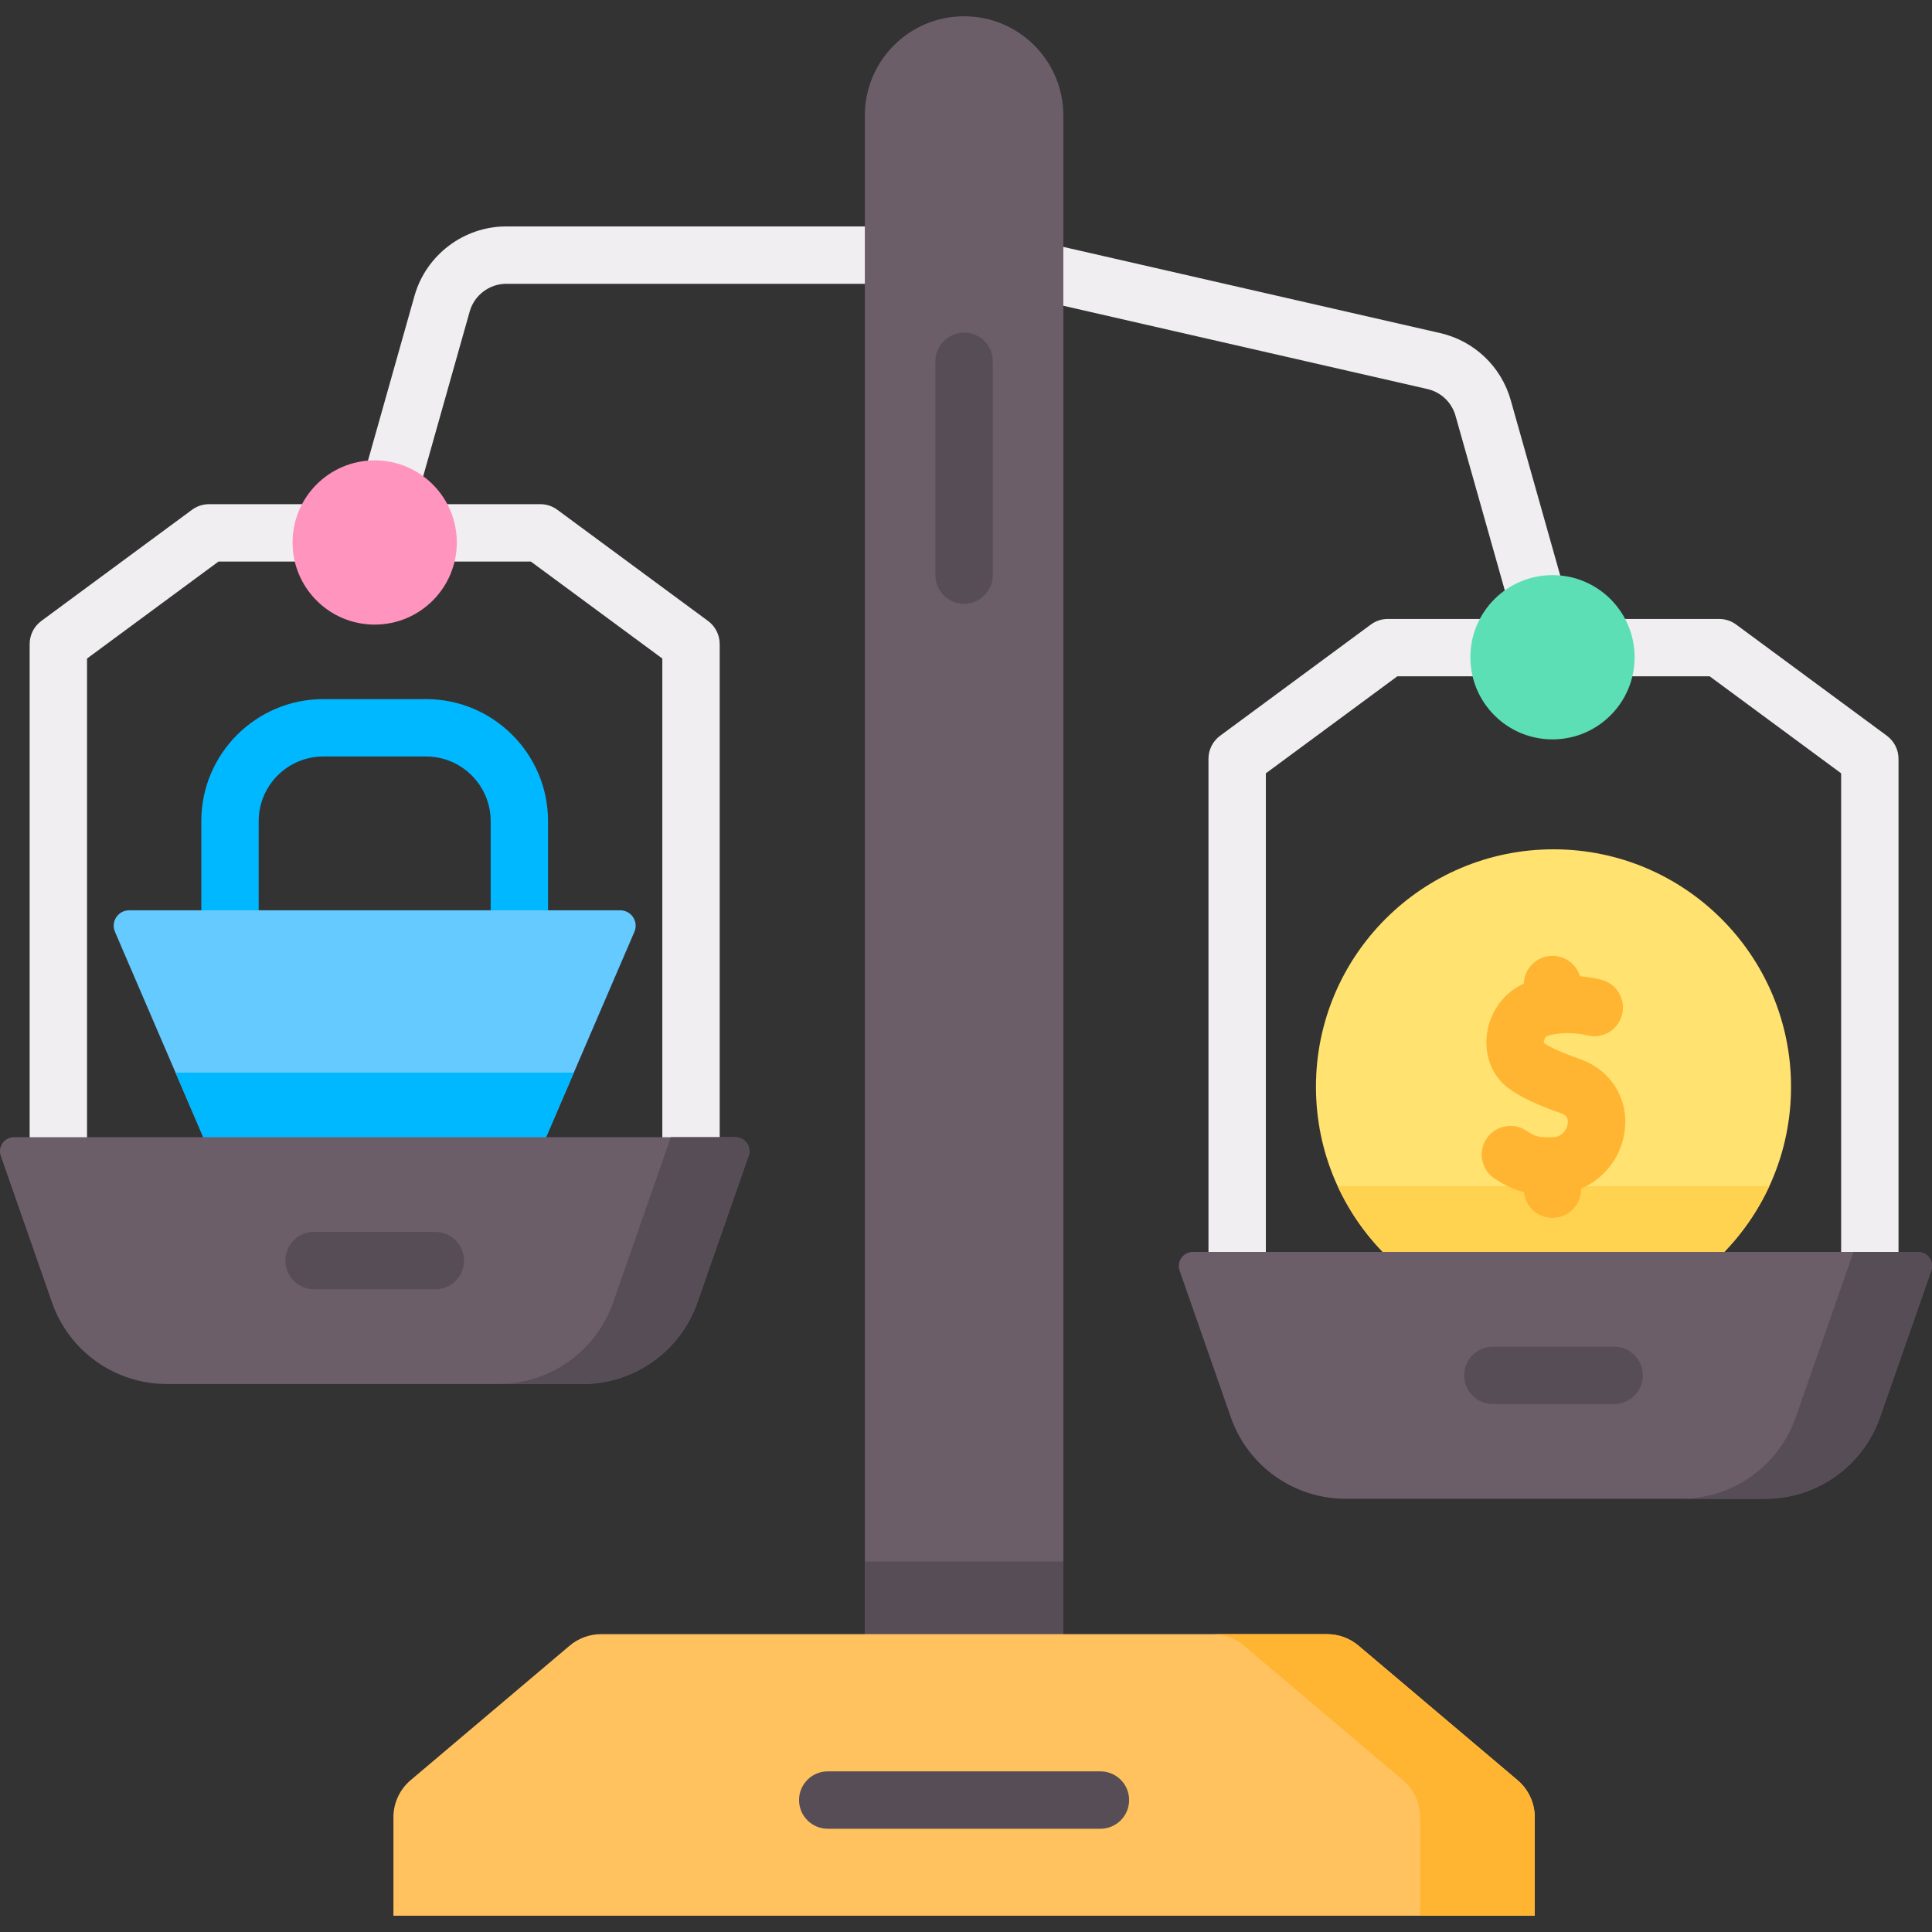
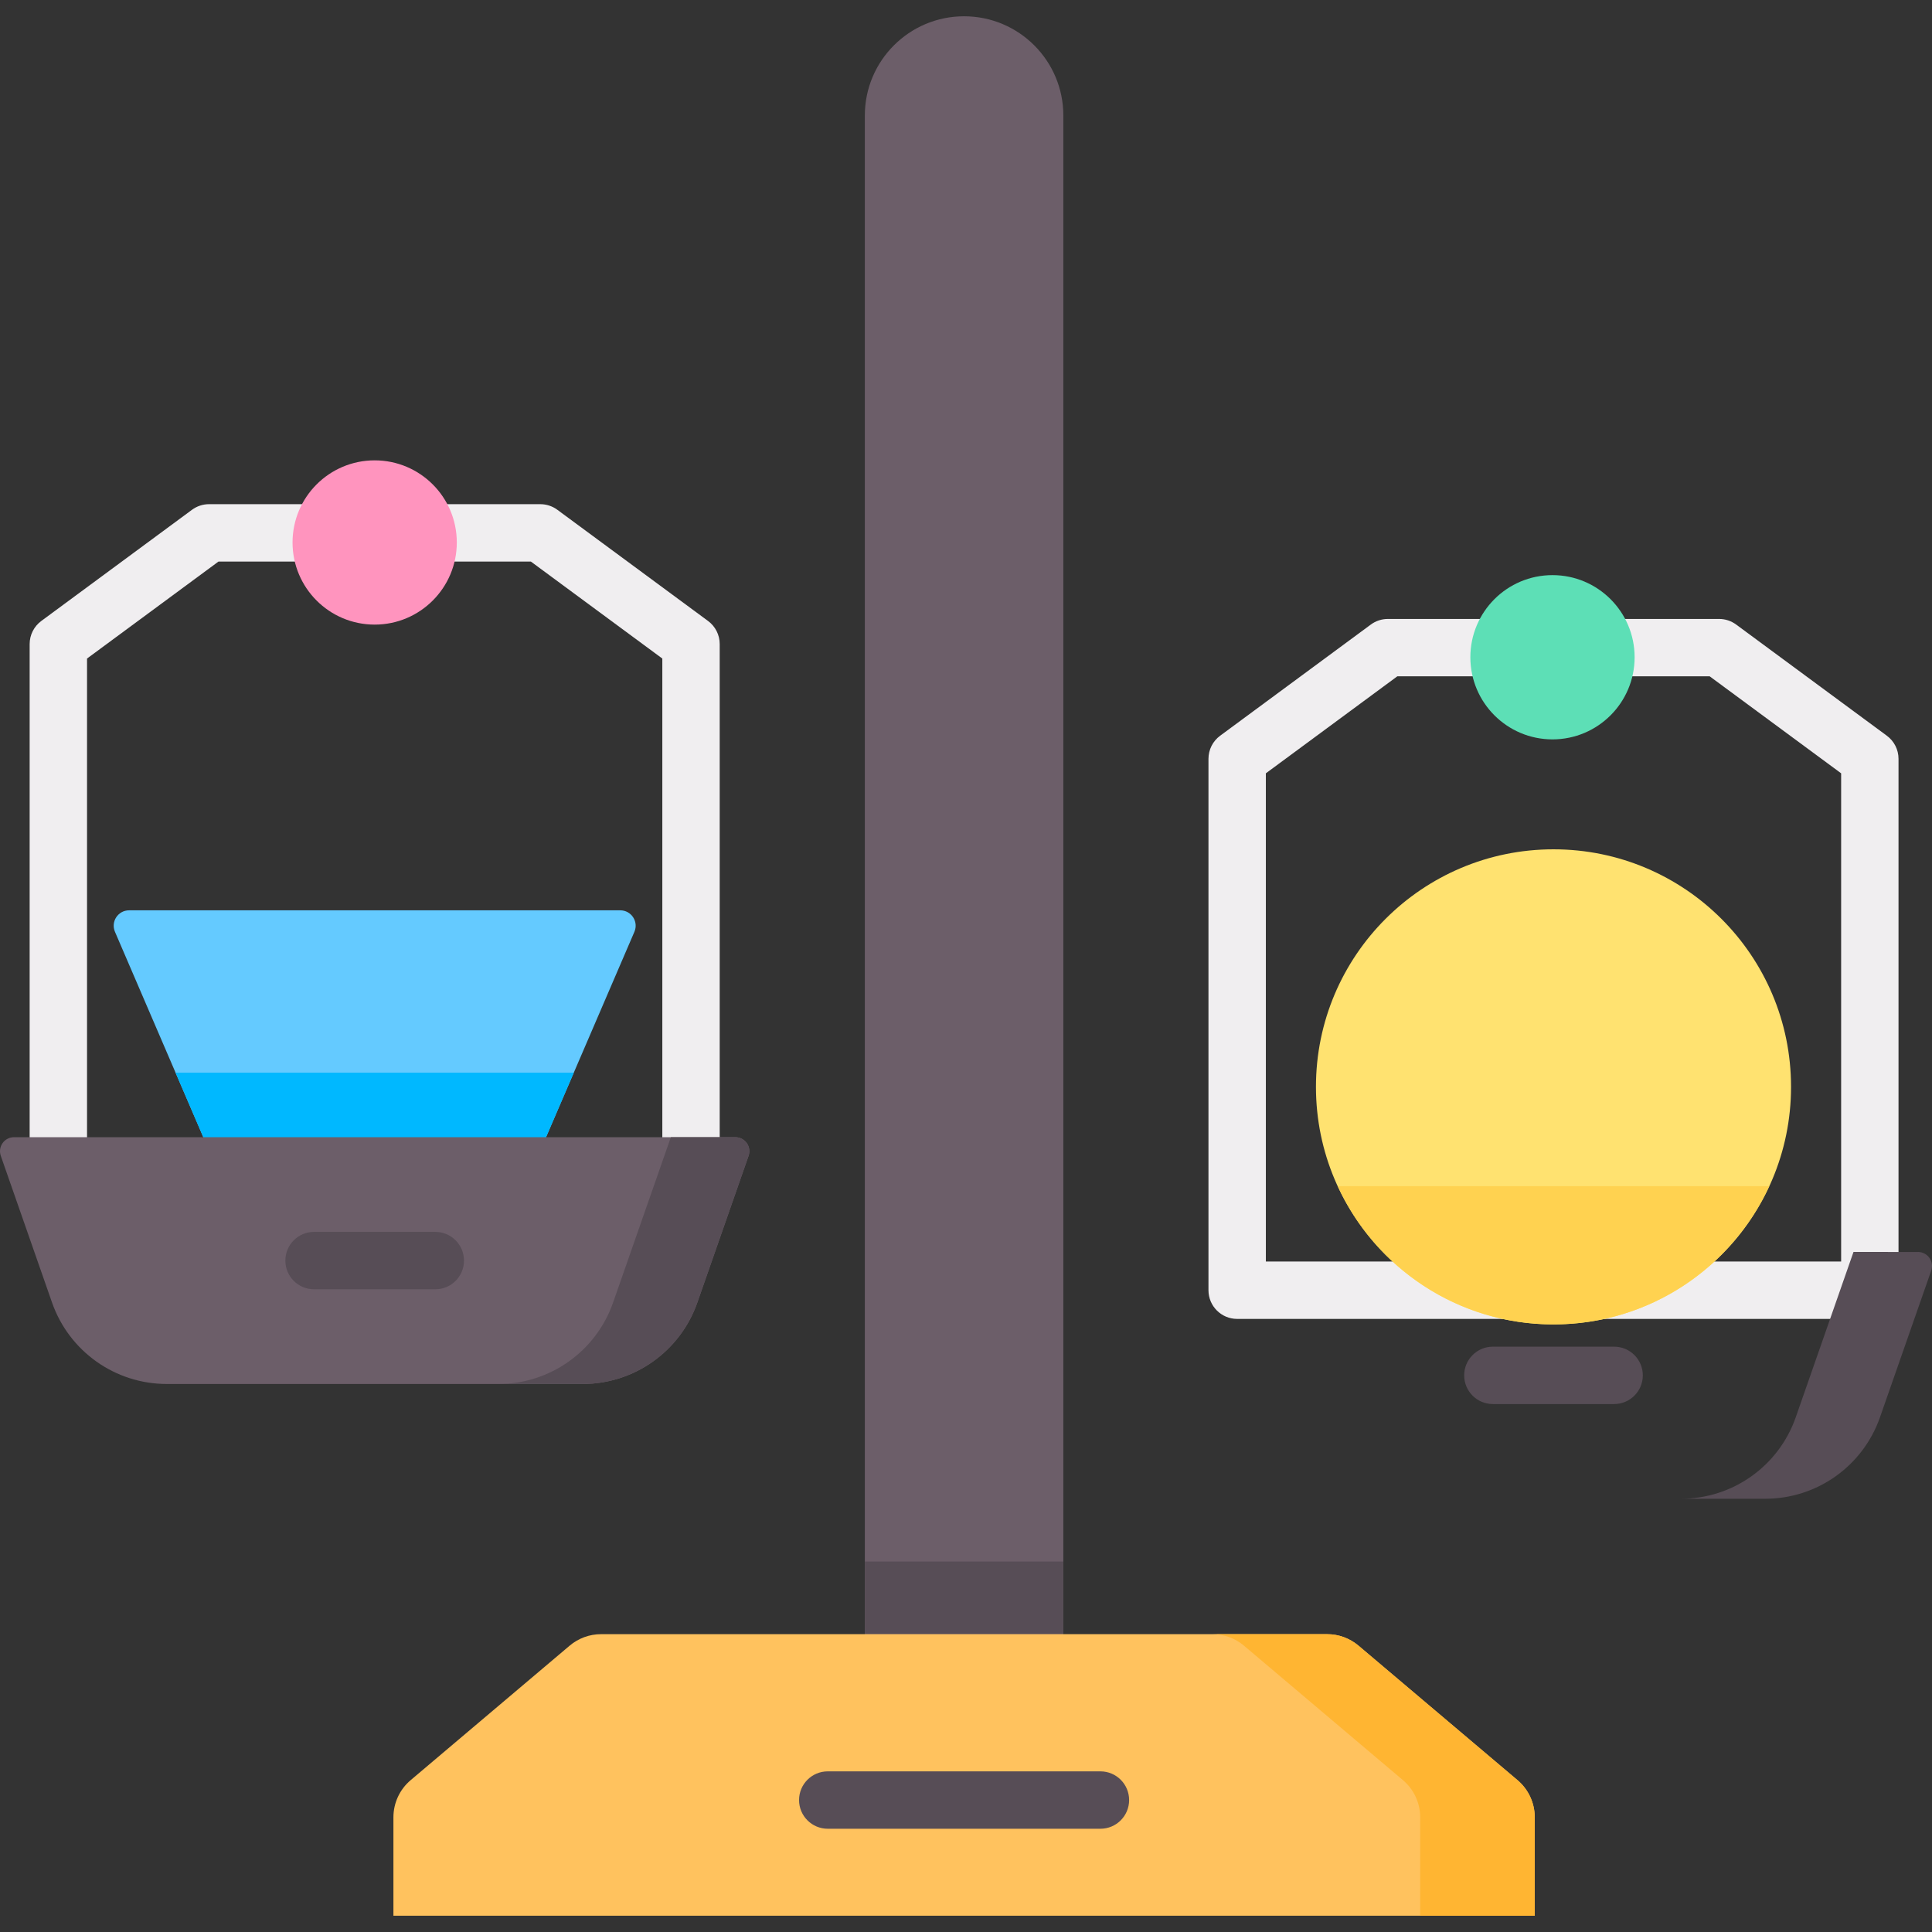
<svg xmlns="http://www.w3.org/2000/svg" id="Capa_1" enable-background="new 0 0 512 512" height="512" viewBox="0 0 512 512" width="512">
  <rect x="0" y="0" width="512" height="512" fill="#333333" stroke="none" />
  <g>
    <g>
-       <path d="m137.635 258.987h-76.684c-4.2 0-7.604-3.404-7.604-7.604v-33.783c0-17.827 14.504-32.329 32.33-32.329h27.232c17.827 0 32.329 14.503 32.329 32.329v33.783c.001 4.2-3.403 7.604-7.603 7.604zm-69.08-15.208h61.477v-26.179c0-9.441-7.681-17.122-17.122-17.122h-27.233c-9.442 0-17.123 7.681-17.123 17.122v26.179z" fill="#00b8ff" />
-     </g>
+       </g>
    <g>
      <path d="m495.525 349.524h-167.665c-4.2 0-7.604-3.404-7.604-7.604v-140.823c0-2.415 1.147-4.685 3.09-6.119l39.938-29.466c1.308-.964 2.89-1.485 4.515-1.485h87.785c1.625 0 3.207.521 4.514 1.485l39.94 29.466c1.944 1.434 3.09 3.704 3.09 6.119v140.823c.001 4.2-3.403 7.604-7.603 7.604zm-160.061-15.208h152.457v-129.38l-34.837-25.702h-82.783l-34.836 25.702v129.38z" fill="#f0eef0" />
    </g>
    <g>
      <path d="m183.126 319.109h-167.665c-4.2 0-7.604-3.404-7.604-7.604v-140.824c0-2.415 1.147-4.685 3.09-6.119l39.938-29.466c1.308-.964 2.89-1.485 4.515-1.485h87.785c1.625 0 3.207.521 4.514 1.485l39.94 29.466c1.944 1.434 3.09 3.704 3.09 6.119v140.824c.001 4.2-3.403 7.604-7.603 7.604zm-160.061-15.208h152.457v-129.38l-34.837-25.702h-82.784l-34.836 25.702z" fill="#f0eef0" />
    </g>
    <g>
-       <path d="m411.688 181.785c-3.319 0-6.368-2.189-7.314-5.54l-18.65-66.066c-1.001-3.547-3.854-6.26-7.446-7.081l-121.92-27.887h-122.189c-4.488 0-8.474 3.016-9.693 7.335l-17.865 63.284c-1.141 4.042-5.344 6.392-9.384 5.251-4.042-1.141-6.392-5.343-5.251-9.384l17.865-63.283c3.059-10.84 13.064-18.411 24.329-18.411h123.047c.57 0 1.14.064 1.695.191l122.756 28.078c9.018 2.062 16.18 8.873 18.692 17.775l18.65 66.065c1.141 4.042-1.21 8.243-5.251 9.384-.691.196-1.386.289-2.071.289z" fill="#f0eef0" />
-     </g>
+       </g>
    <circle cx="411.693" cy="288.028" fill="#ffe270" r="62.952" />
    <path d="m354.507 314.344c9.967 21.621 31.816 36.636 57.185 36.636s47.219-15.015 57.185-36.636z" fill="#ffd250" />
-     <path d="m418.591 280.616c-3.295-1.164-7.293-2.682-9.468-4.229-.016-.255.023-.699.258-1.159.292-.569.631-.672.759-.71 4.986-1.503 10.176-.214 10.37-.166 4.034 1.095 8.196-1.276 9.314-5.308 1.122-4.047-1.25-8.237-5.296-9.359-.454-.126-2.657-.695-5.823-.961-.941-3.132-3.842-5.414-7.281-5.414-4.12 0-7.466 3.278-7.592 7.368-4.952 2.207-8.563 6.791-9.618 12.388-1.111 5.894.879 11.658 5.194 15.042 3.788 2.971 9.022 5.047 14.113 6.847 1.134.401 2.25 1.065 1.931 2.96-.215 1.276-1.315 3.444-4.078 3.461-3.718.032-4.354-.071-6.936-1.76-3.516-2.299-8.228-1.313-10.526 2.201-2.299 3.515-1.313 8.228 2.201 10.526 2.904 1.9 5.286 2.974 7.746 3.569.385 3.839 3.625 6.835 7.565 6.835 4.2 0 7.604-3.404 7.604-7.604v-.156c5.881-2.536 10.302-7.893 11.422-14.551 1.484-8.823-3.282-16.788-11.859-19.82z" fill="#ffb532" />
    <path d="m143.333 304.559-47.874 23.595-40.205-23.595-24.789-57.623c-1.158-2.692.816-5.691 3.747-5.691h130.164c2.931 0 4.905 2.999 3.747 5.691z" fill="#64caff" />
    <path d="m143.333 304.559 8.73-20.293h-105.539l8.73 20.293z" fill="#00b8ff" />
    <g>
      <path d="m184.799 345.185c-4.516 12.927-16.712 21.586-30.405 21.586h-110.201c-13.693 0-25.889-8.659-30.405-21.586l-13.58-38.876c-.397-1.137-.219-2.396.478-3.378s1.827-1.565 3.031-1.565h191.153c1.204 0 2.334.583 3.031 1.565s.875 2.241.478 3.378z" fill="#6c5e69" />
      <path d="m177.782 301.366-15.306 43.819c-4.516 12.927-16.712 21.586-30.405 21.586h22.323c13.693 0 25.889-8.659 30.405-21.586l13.58-38.876c.397-1.137.219-2.396-.478-3.378s-1.827-1.565-3.031-1.565z" fill="#574d56" />
    </g>
    <path d="m281.795 433.072-26.302 23.87-26.302-23.87v-402.453c0-14.526 11.776-26.302 26.302-26.302 14.526 0 26.302 11.776 26.302 26.302z" fill="#6c5e69" />
    <path d="m229.191 413.826h52.604v19.246h-52.604z" fill="#574d56" />
    <g>
      <path d="m115.361 341.673h-32.135c-4.2 0-7.604-3.404-7.604-7.604s3.404-7.604 7.604-7.604h32.135c4.2 0 7.604 3.404 7.604 7.604s-3.404 7.604-7.604 7.604z" fill="#574d56" />
    </g>
    <g>
-       <path d="m498.212 375.601c-4.516 12.927-16.712 21.586-30.405 21.586h-111.215c-13.693 0-25.889-8.659-30.405-21.586l-13.58-38.876c-.397-1.137-.219-2.396.478-3.378s1.827-1.565 3.031-1.565h192.166c1.204 0 2.334.583 3.031 1.565s.875 2.241.478 3.378z" fill="#6c5e69" />
      <path d="m491.195 331.782-15.306 43.819c-4.516 12.927-16.712 21.586-30.405 21.586h22.323c13.693 0 25.889-8.659 30.405-21.586l13.58-38.876c.397-1.137.219-2.396-.478-3.378s-1.827-1.565-3.031-1.565z" fill="#574d56" />
    </g>
    <g>
      <path d="m427.761 372.088h-32.135c-4.2 0-7.604-3.404-7.604-7.604s3.404-7.604 7.604-7.604h32.135c4.2 0 7.604 3.404 7.604 7.604s-3.404 7.604-7.604 7.604z" fill="#574d56" />
    </g>
    <circle cx="99.293" cy="143.763" fill="#ff94be" r="21.765" />
    <circle cx="411.425" cy="174.179" fill="#5ddfb6" r="21.765" />
    <path d="m150.962 436.12-42.135 35.639c-2.896 2.449-4.566 6.049-4.566 9.841v26.083h302.464v-26.083c0-3.792-1.67-7.392-4.566-9.841l-42.135-35.639c-2.327-1.968-5.276-3.048-8.324-3.048h-192.414c-3.048 0-5.997 1.08-8.324 3.048z" fill="#ffc25e" />
    <path d="m402.159 471.759-42.135-35.639c-2.327-1.968-5.276-3.048-8.324-3.048h-30.36c3.048 0 5.997 1.08 8.324 3.048l42.135 35.639c2.896 2.449 4.565 6.049 4.565 9.841v26.083h30.36v-26.083c.001-3.792-1.669-7.392-4.565-9.841z" fill="#ffb532" />
    <g>
-       <path d="m255.493 160.018c-4.2 0-7.604-3.404-7.604-7.604v-56.665c0-4.2 3.404-7.604 7.604-7.604s7.604 3.404 7.604 7.604v56.665c0 4.2-3.404 7.604-7.604 7.604z" fill="#574d56" />
-     </g>
+       </g>
    <g>
      <path d="m291.625 484.637h-72.264c-4.2 0-7.604-3.404-7.604-7.604s3.404-7.604 7.604-7.604h72.264c4.2 0 7.604 3.404 7.604 7.604s-3.404 7.604-7.604 7.604z" fill="#574d56" />
    </g>
  </g>
</svg>